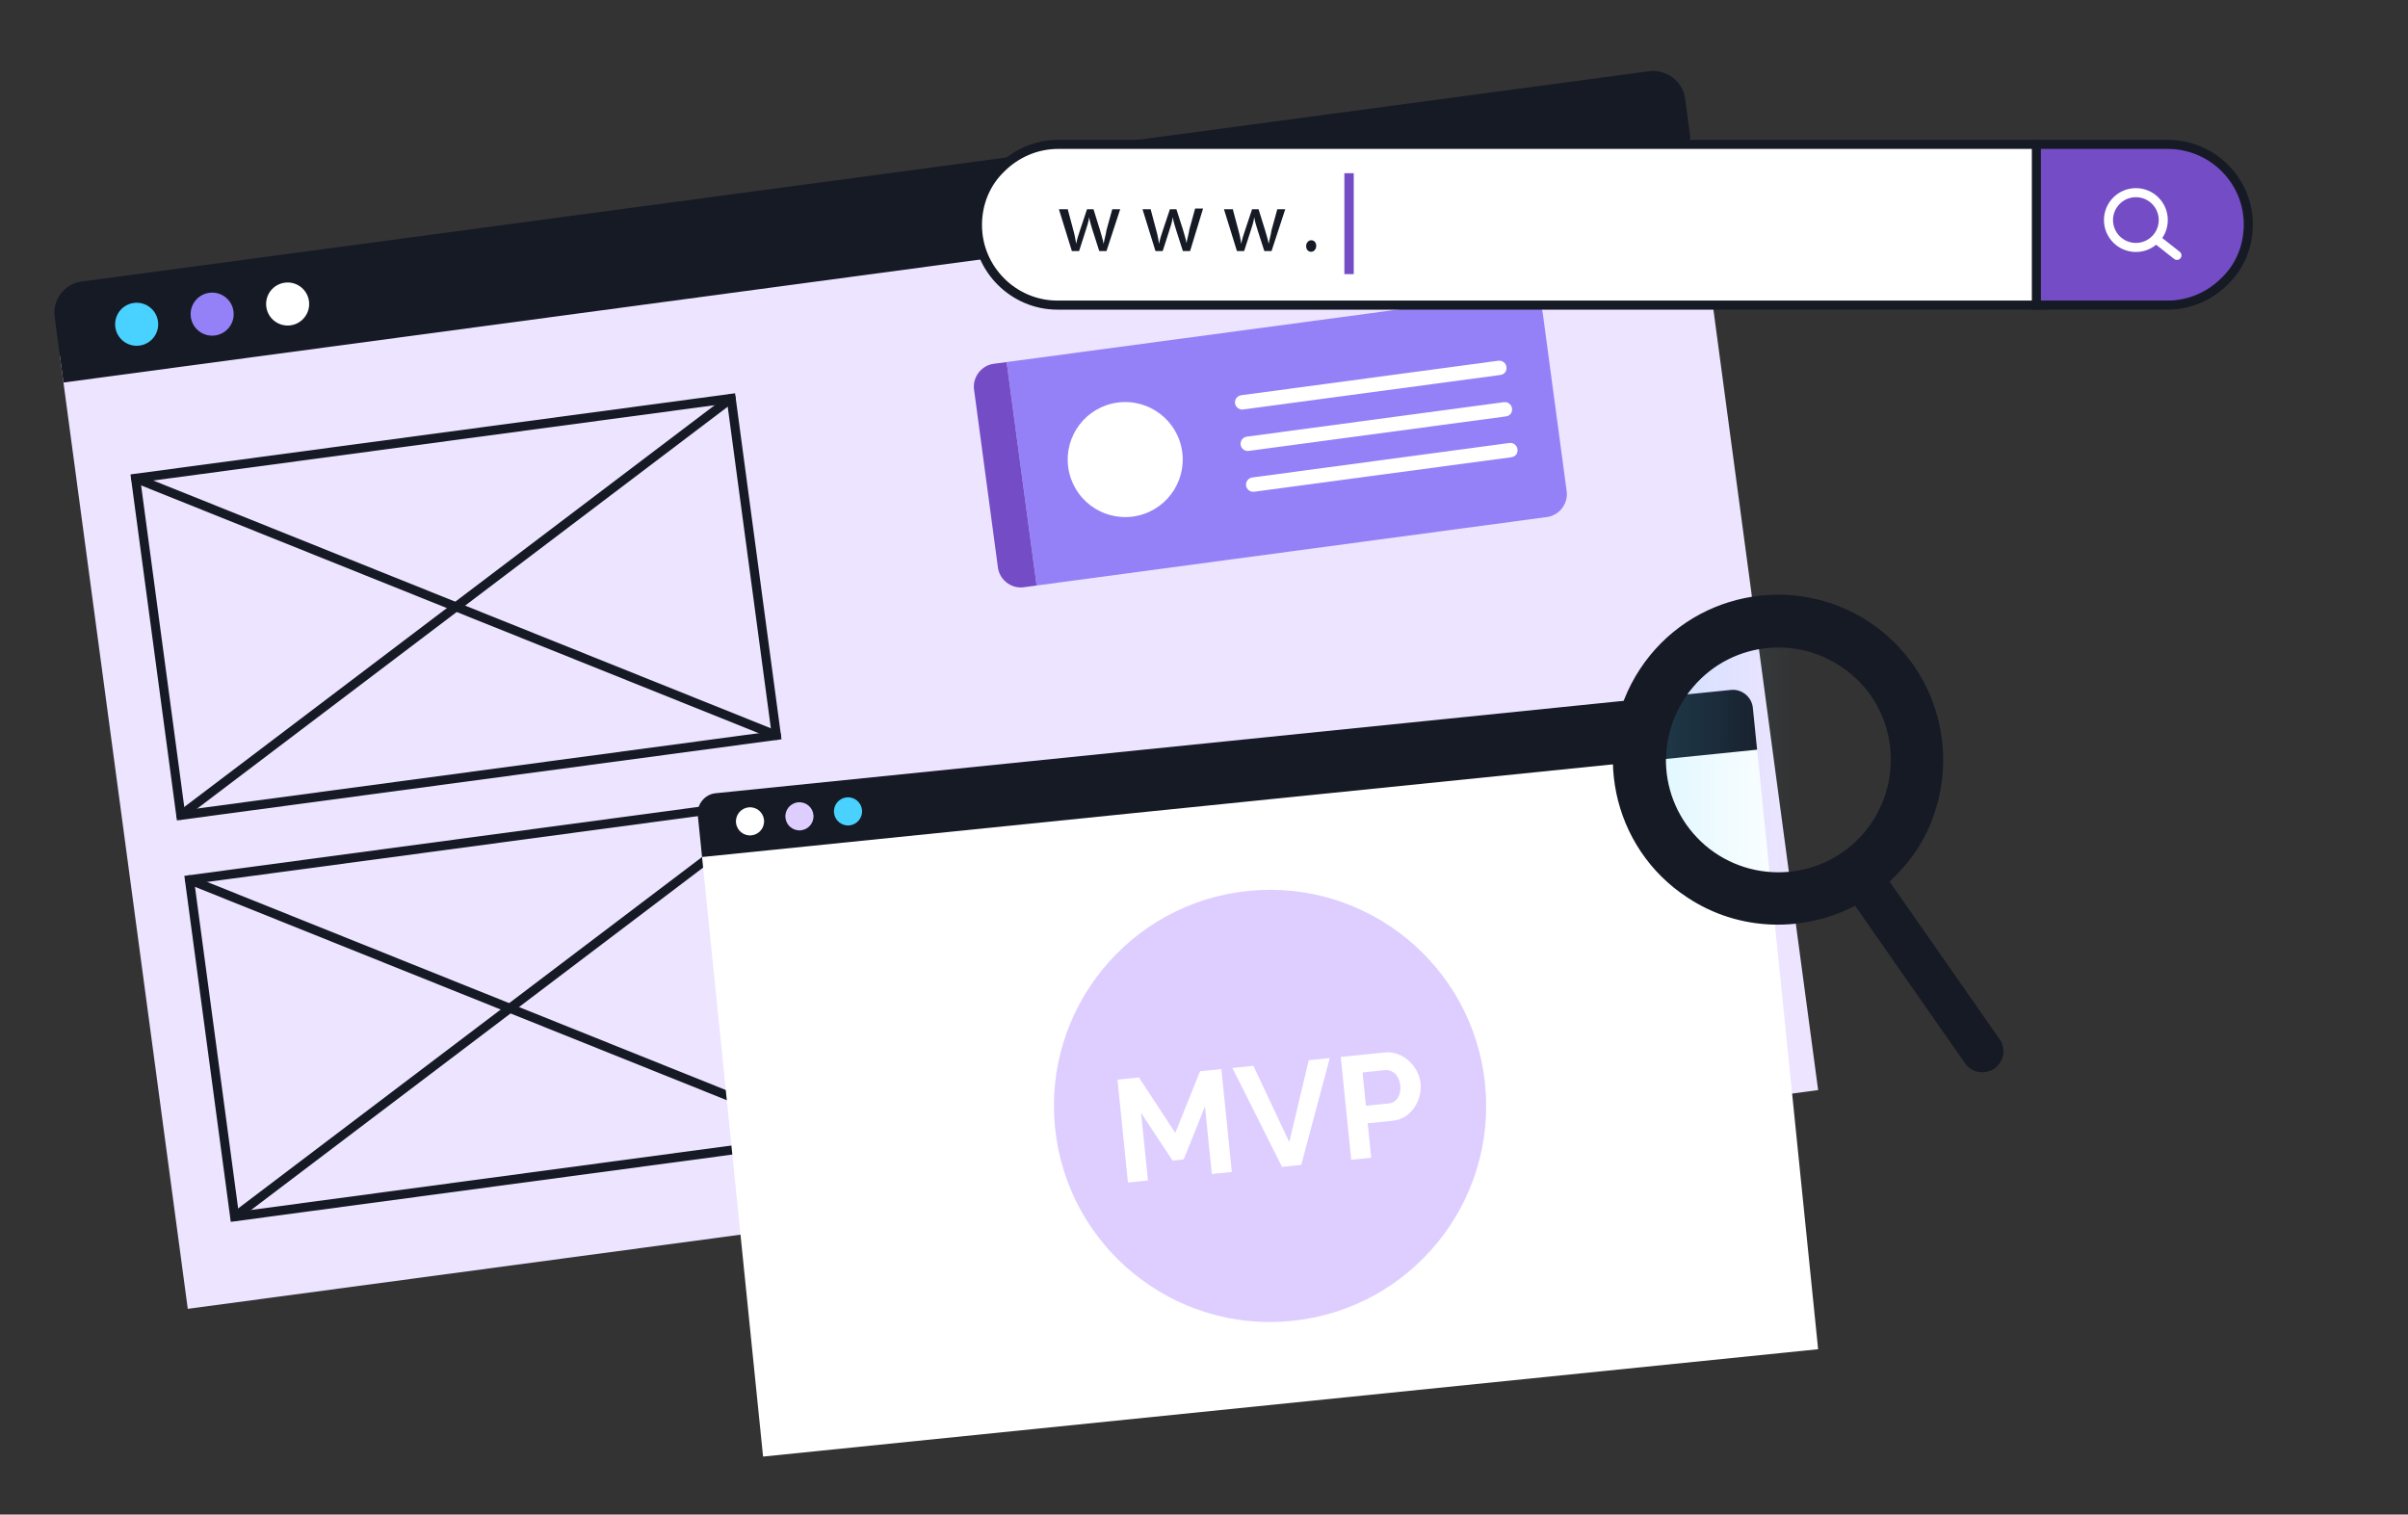
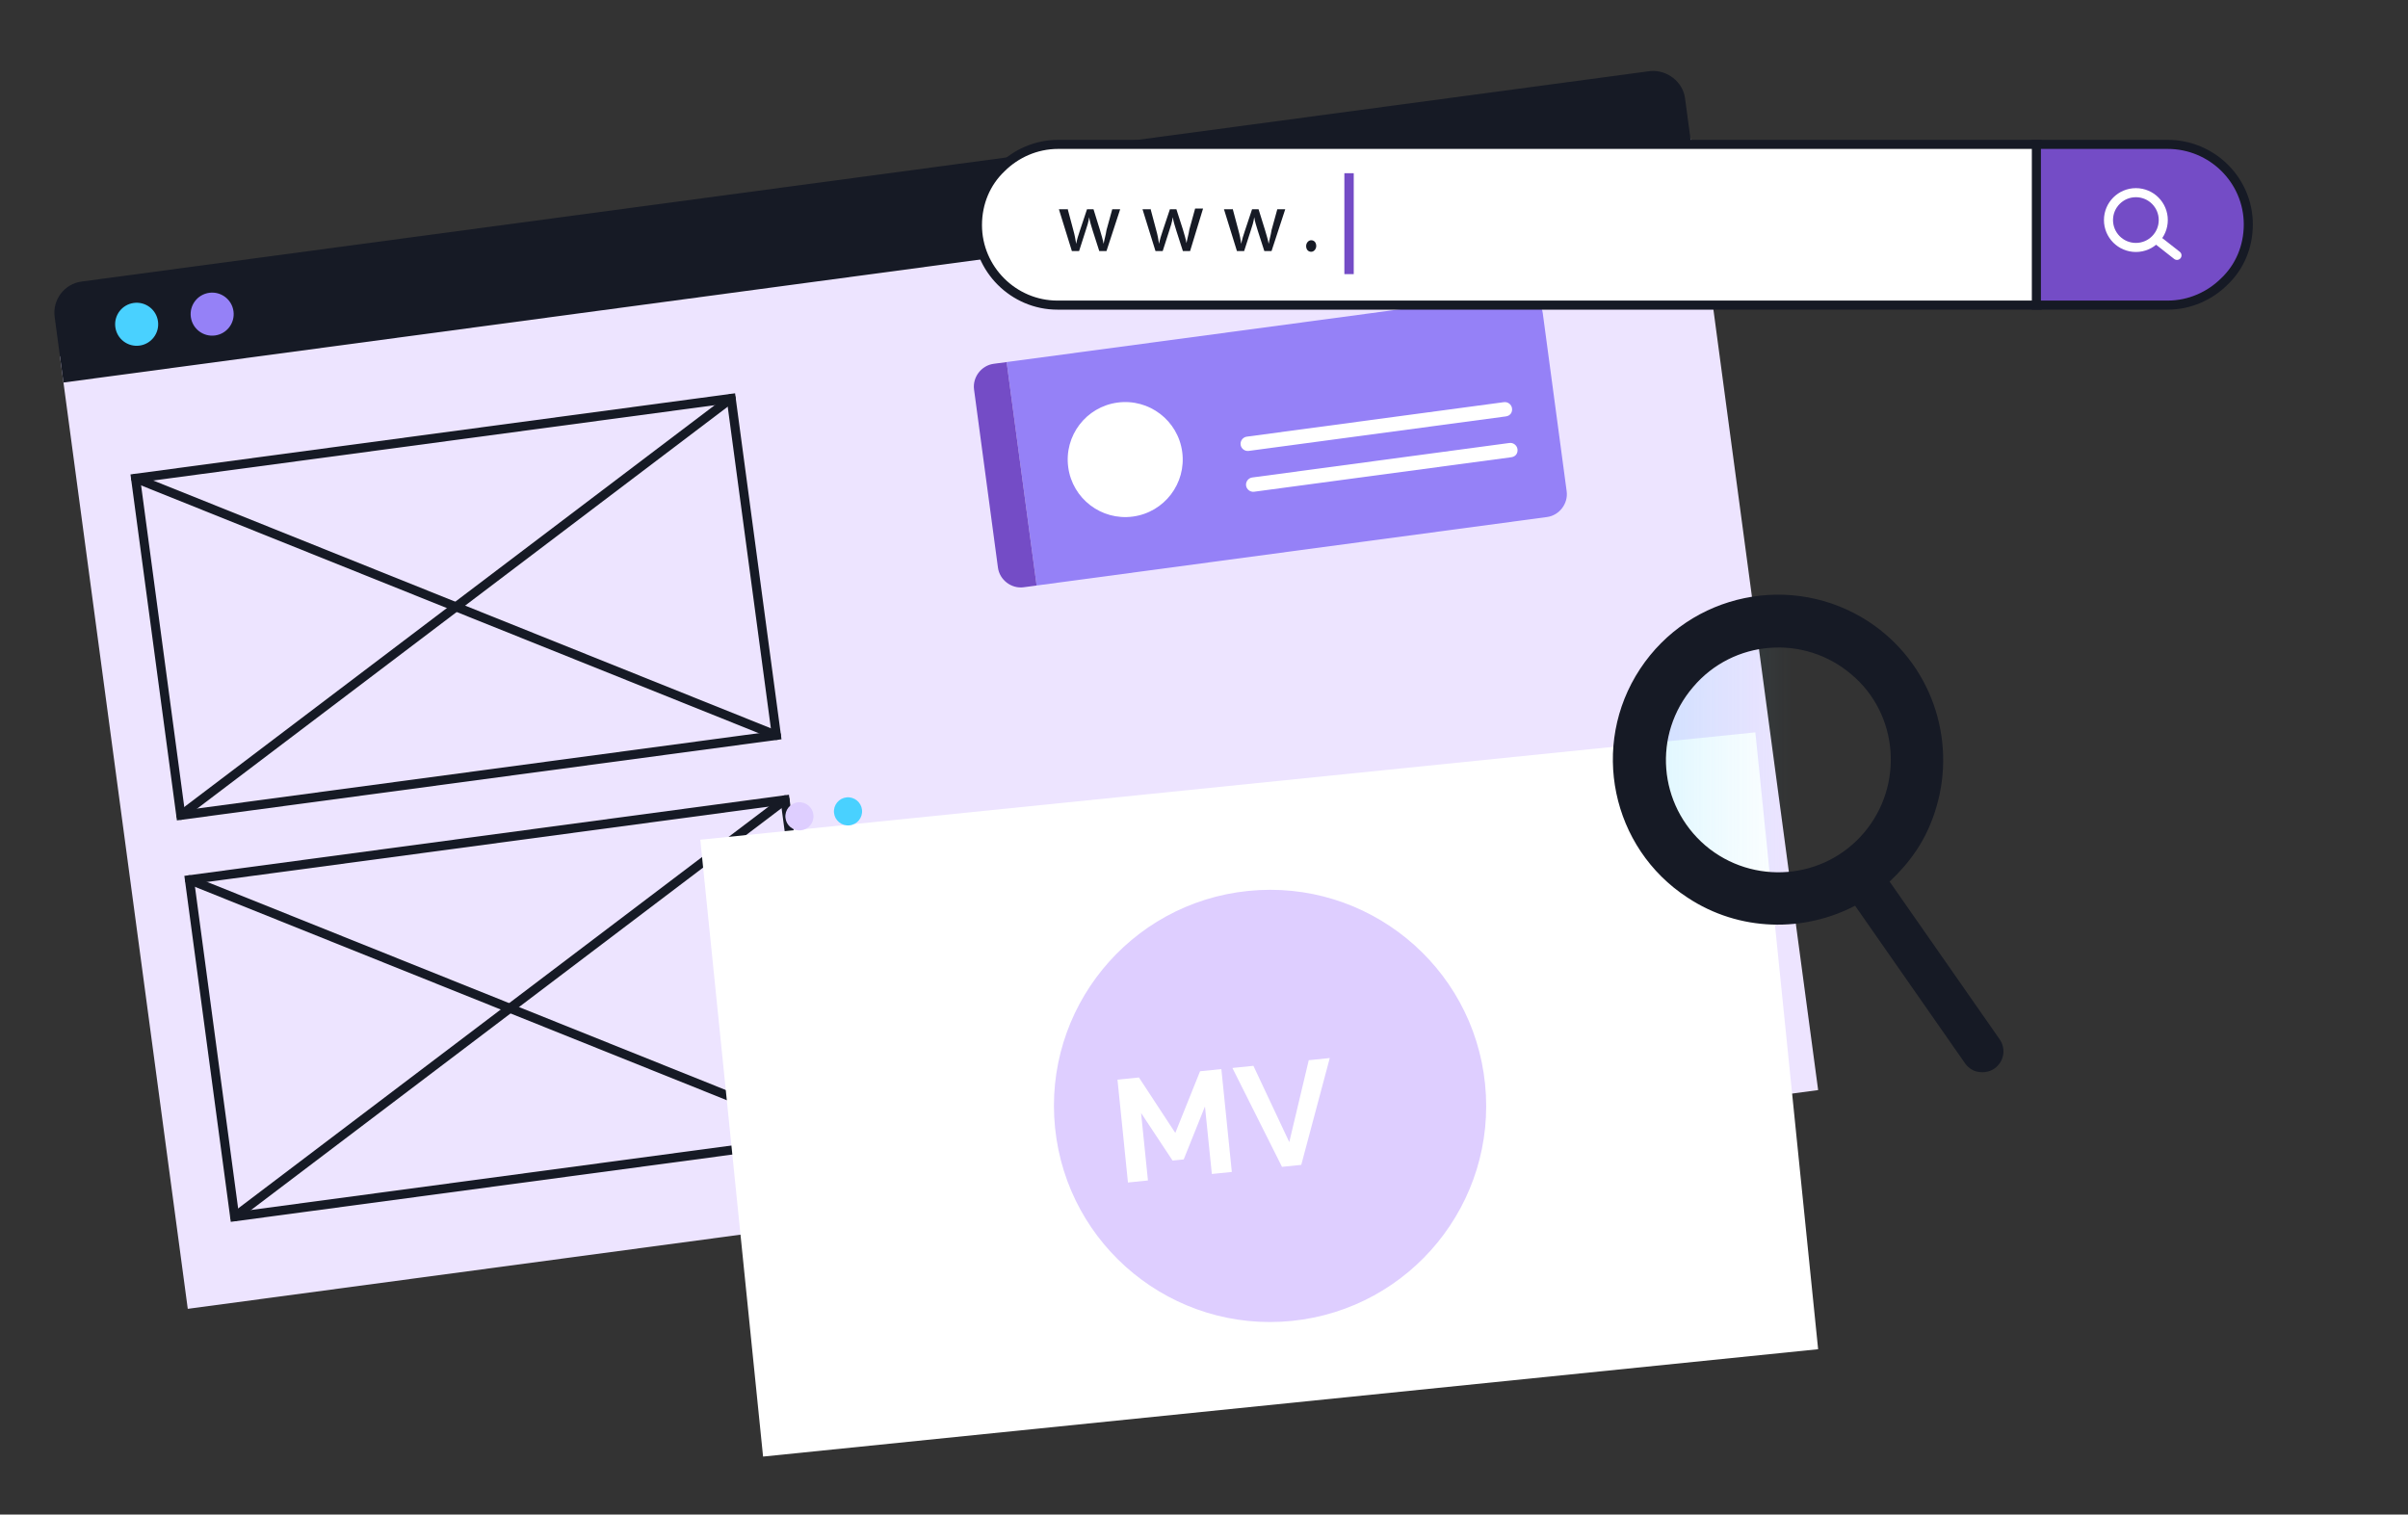
<svg xmlns="http://www.w3.org/2000/svg" width="531" height="334" viewBox="0 0 531 334" fill="none">
  <rect x="0" y="0" width="531" height="334" fill="#333333" stroke="none" />
  <path d="M372.741 30.328L13.219 78.57L41.406 288.638L400.928 240.396L372.741 30.328Z" fill="#EDE4FF" />
  <path d="M371.573 21.643L373.516 36.118L13.994 84.36L12.052 69.885C11.542 66.085 14.205 62.596 18.005 62.087L363.956 15.666C367.599 15.361 371.088 18.024 371.573 21.643Z" fill="#161A25" />
  <path d="M30.768 76.215C33.366 75.866 35.189 73.477 34.841 70.879C34.492 68.281 32.103 66.457 29.505 66.806C26.907 67.155 25.083 69.543 25.432 72.142C25.781 74.74 28.169 76.563 30.768 76.215Z" fill="#49D1FF" />
  <path d="M47.416 73.981C50.014 73.632 51.838 71.243 51.489 68.645C51.141 66.047 48.752 64.224 46.154 64.572C43.555 64.921 41.732 67.31 42.081 69.908C42.429 72.506 44.818 74.329 47.416 73.981Z" fill="#9581F7" />
-   <path d="M64.061 71.748C66.659 71.399 68.482 69.01 68.134 66.412C67.785 63.814 65.396 61.99 62.798 62.339C60.2 62.688 58.376 65.076 58.725 67.675C59.074 70.273 61.462 72.096 64.061 71.748Z" fill="white" />
  <path d="M29.898 105.481L171.208 162.176" stroke="#161A25" stroke-width="2" stroke-miterlimit="10" stroke-linecap="round" />
  <path d="M161.235 87.858L39.871 179.799" stroke="#161A25" stroke-width="2" stroke-miterlimit="10" stroke-linecap="round" />
  <path d="M161.235 87.859L29.898 105.482L39.871 179.799L171.208 162.176L161.235 87.859Z" stroke="#161A25" stroke-width="2" stroke-miterlimit="10" stroke-linecap="round" />
  <path d="M41.777 194.012L183.086 250.706" stroke="#161A25" stroke-width="2" stroke-miterlimit="10" stroke-linecap="round" />
  <path d="M173.114 176.389L51.749 268.329" stroke="#161A25" stroke-width="2" stroke-miterlimit="10" stroke-linecap="round" />
  <path d="M173.114 176.389L41.777 194.012L51.749 268.33L183.086 250.706L173.114 176.389Z" stroke="#161A25" stroke-width="2" stroke-miterlimit="10" stroke-linecap="round" />
  <path d="M387.082 161.511L154.426 185.186L168.269 321.22L400.925 297.545L387.082 161.511Z" fill="white" />
-   <path d="M386.526 156.062L387.468 165.324L154.812 189L153.869 179.737C153.629 177.376 155.424 175.175 157.785 174.935L381.723 152.146C384.084 151.906 386.285 153.701 386.526 156.062Z" fill="#161A25" />
-   <path d="M165.704 184.221C167.409 184.047 168.651 182.524 168.478 180.819C168.304 179.114 166.781 177.872 165.076 178.046C163.371 178.219 162.129 179.742 162.302 181.448C162.476 183.153 163.999 184.395 165.704 184.221Z" fill="white" />
  <path d="M176.603 183.112C178.308 182.939 179.55 181.416 179.376 179.71C179.202 178.005 177.679 176.764 175.974 176.937C174.269 177.111 173.027 178.634 173.201 180.339C173.374 182.044 174.897 183.286 176.603 183.112Z" fill="#DECEFF" />
  <path d="M187.314 182.022C189.019 181.849 190.26 180.326 190.087 178.62C189.913 176.915 188.39 175.673 186.685 175.847C184.98 176.02 183.738 177.543 183.912 179.249C184.085 180.954 185.608 182.196 187.314 182.022Z" fill="#49D1FF" />
  <path d="M340.203 69.07L345.474 108.35C345.838 111.064 343.859 113.656 341.145 114.02L228.589 129.123L221.977 79.844L334.533 64.741C337.247 64.377 339.839 66.356 340.203 69.07Z" fill="#9581F7" />
  <path d="M221.977 79.846L228.59 129.125L225.733 129.508C223.019 129.872 220.427 127.894 220.063 125.18L214.792 85.9C214.428 83.186 216.406 80.594 219.12 80.229L221.977 79.846Z" fill="#744CC6" />
  <path d="M249.814 113.918C256.756 112.987 261.629 106.604 260.697 99.662C259.766 92.72 253.383 87.847 246.441 88.779C239.499 89.71 234.626 96.093 235.558 103.035C236.489 109.977 242.872 114.85 249.814 113.918Z" fill="white" />
  <path d="M333.266 100.833L276.559 108.442C275.702 108.557 274.892 107.939 274.777 107.082C274.662 106.225 275.281 105.415 276.138 105.3L332.844 97.691C333.701 97.576 334.511 98.194 334.626 99.051C334.741 99.908 334.266 100.699 333.266 100.833Z" fill="white" />
-   <path d="M330.832 82.693L274.126 90.302C273.269 90.417 272.459 89.799 272.344 88.942C272.229 88.085 272.847 87.275 273.704 87.16L330.411 79.551C331.268 79.436 332.078 80.054 332.193 80.911C332.308 81.768 331.832 82.559 330.832 82.693Z" fill="white" />
  <path d="M332.063 91.831L275.356 99.44C274.499 99.555 273.689 98.937 273.574 98.079C273.459 97.222 274.077 96.412 274.934 96.297L331.641 88.688C332.498 88.573 333.308 89.192 333.423 90.049C333.538 90.906 333.063 91.697 332.063 91.831Z" fill="white" />
  <path d="M439.811 235.641C438.566 236.512 437.073 236.636 435.704 236.263C434.833 236.014 433.962 235.392 433.339 234.521L404.344 192.956C406.21 191.961 408.077 190.716 409.819 189.347C410.566 188.849 411.188 188.227 411.935 187.605L440.931 229.17C442.424 231.285 441.926 234.147 439.811 235.641Z" fill="#161A25" />
  <g opacity="0.4">
    <path opacity="0.4" d="M411.062 183.623C402.226 194.077 386.546 195.321 376.093 186.486C365.639 177.526 364.395 161.97 373.355 151.517C382.19 141.063 397.87 139.819 408.324 148.779C418.653 157.49 419.897 173.17 411.062 183.623Z" fill="url(#paint0_linear_1377_5105)" />
  </g>
  <path d="M412.053 137.08C395.253 126.129 372.728 130.734 361.653 147.534C350.577 164.334 355.306 186.983 372.106 197.934C383.555 205.525 397.866 205.65 409.191 199.676C411.058 198.681 412.924 197.436 414.666 196.067C415.413 195.57 416.035 194.947 416.782 194.325C418.898 192.334 420.889 190.094 422.631 187.481C424.622 184.494 425.991 181.383 426.987 178.023C431.467 162.965 425.867 146.165 412.053 137.08ZM411.058 183.623C402.222 194.076 386.542 195.321 376.089 186.485C365.635 177.525 364.391 161.969 373.351 151.516C382.186 141.063 397.866 139.818 408.32 148.778C418.649 157.489 419.893 173.169 411.058 183.623Z" fill="#161A25" />
  <path d="M449.213 31.84V67.288H233.187C223.491 67.288 215.543 59.34 215.543 49.643C215.543 44.716 217.45 40.265 220.789 37.086C223.968 33.906 228.419 31.84 233.346 31.84H449.213Z" fill="white" stroke="#161A25" stroke-width="2" stroke-miterlimit="10" />
  <path d="M495.785 49.484C495.785 54.412 493.877 58.863 490.539 62.042C487.36 65.221 482.909 67.287 477.981 67.287H449.051V31.84H477.981C487.837 31.84 495.785 39.788 495.785 49.484Z" fill="#744CC6" stroke="#161A25" stroke-width="2" stroke-miterlimit="10" stroke-linecap="round" />
  <path d="M235.411 45.987L236.683 50.756C237.001 51.869 237.16 52.823 237.319 53.776C237.478 52.823 237.796 51.869 238.114 50.915L239.703 46.146H241.134L242.565 50.756C242.882 51.869 243.2 52.823 243.359 53.776C243.518 52.823 243.836 51.869 243.995 50.756L245.267 46.146H247.015L243.995 55.366H242.406L240.975 50.915C240.657 49.802 240.339 49.008 240.18 47.895C240.021 49.008 239.703 49.961 239.385 50.915L237.955 55.366H236.365L233.504 46.146H235.411V45.987Z" fill="#161A25" />
  <path d="M253.69 45.987L254.962 50.756C255.28 51.869 255.439 52.822 255.597 53.776C255.756 52.822 256.074 51.869 256.392 50.915L257.982 46.146H259.413L260.843 50.597C261.161 51.71 261.479 52.663 261.638 53.617C261.797 52.663 262.115 51.71 262.274 50.597L263.545 45.987H265.294L262.433 55.366H260.843L259.413 50.915C259.095 49.802 258.777 49.007 258.618 47.895C258.459 49.007 258.141 49.961 257.823 50.915L256.392 55.366H254.803L251.941 46.146H253.69V45.987Z" fill="#161A25" />
  <path d="M271.81 45.987L273.082 50.756C273.399 51.869 273.558 52.822 273.717 53.776C273.876 52.822 274.194 51.869 274.512 50.915L276.102 46.146H277.532L278.963 50.756C279.281 51.869 279.599 52.822 279.758 53.776C279.917 52.822 280.235 51.869 280.394 50.756L281.665 46.146H283.414L280.394 55.366H278.804L277.373 50.915C277.056 49.802 276.738 49.007 276.579 47.895C276.42 49.007 276.102 49.961 275.784 50.915L274.353 55.366H272.764L269.902 46.146H271.81V45.987Z" fill="#161A25" />
  <path d="M288.023 54.253C288.023 53.617 288.5 52.981 289.136 52.981C289.772 52.981 290.249 53.458 290.249 54.253C290.249 54.889 289.772 55.525 289.136 55.525C288.5 55.525 288.023 55.048 288.023 54.253Z" fill="#161A25" />
  <path d="M298.52 38.198H296.453V60.452H298.52V38.198Z" fill="#744CC6" />
  <path d="M470.994 54.571C474.33 54.571 477.034 51.867 477.034 48.53C477.034 45.194 474.33 42.49 470.994 42.49C467.658 42.49 464.953 45.194 464.953 48.53C464.953 51.867 467.658 54.571 470.994 54.571Z" stroke="white" stroke-width="2" stroke-miterlimit="10" stroke-linecap="round" />
  <path d="M475.605 52.823L480.056 56.32" stroke="white" stroke-width="2" stroke-miterlimit="10" stroke-linecap="round" />
  <circle cx="280.068" cy="243.89" r="47.656" transform="rotate(-5.811 280.068 243.89)" fill="#DECEFF" />
  <path d="M267.228 258.898L265.713 244.011L261.026 255.688L258.566 255.939L251.624 245.445L253.139 260.332L248.73 260.781L246.422 238.098L251.15 237.617L259.172 249.841L264.632 236.245L269.328 235.767L271.636 258.45L267.228 258.898Z" fill="white" />
  <path d="M276.396 235.048L284.305 251.867L288.6 233.806L293.232 233.335L286.947 256.892L282.698 257.324L271.764 235.519L276.396 235.048Z" fill="white" />
-   <path d="M297.962 255.771L295.653 233.088L305.269 232.11C306.313 232.003 307.293 232.119 308.21 232.456C309.126 232.793 309.941 233.291 310.654 233.95C311.388 234.607 311.981 235.365 312.434 236.222C312.887 237.08 313.161 237.977 313.257 238.915C313.387 240.192 313.212 241.437 312.733 242.648C312.254 243.858 311.529 244.879 310.559 245.709C309.589 246.54 308.391 247.027 306.964 247.173L301.597 247.719L302.37 255.322L297.962 255.771ZM301.203 243.853L306.315 243.333C306.847 243.279 307.311 243.081 307.707 242.739C308.102 242.398 308.4 241.937 308.599 241.358C308.796 240.756 308.858 240.094 308.784 239.37C308.704 238.582 308.487 237.926 308.132 237.403C307.799 236.877 307.384 236.5 306.887 236.27C306.412 236.039 305.908 235.95 305.375 236.005L300.455 236.505L301.203 243.853Z" fill="white" />
  <defs>
    <linearGradient id="paint0_linear_1377_5105" x1="367.277" y1="167.509" x2="416.937" y2="167.531" gradientUnits="userSpaceOnUse">
      <stop stop-color="#49D1FF" />
      <stop offset="0.562" stop-color="#49D1FF" stop-opacity="0" />
    </linearGradient>
  </defs>
</svg>